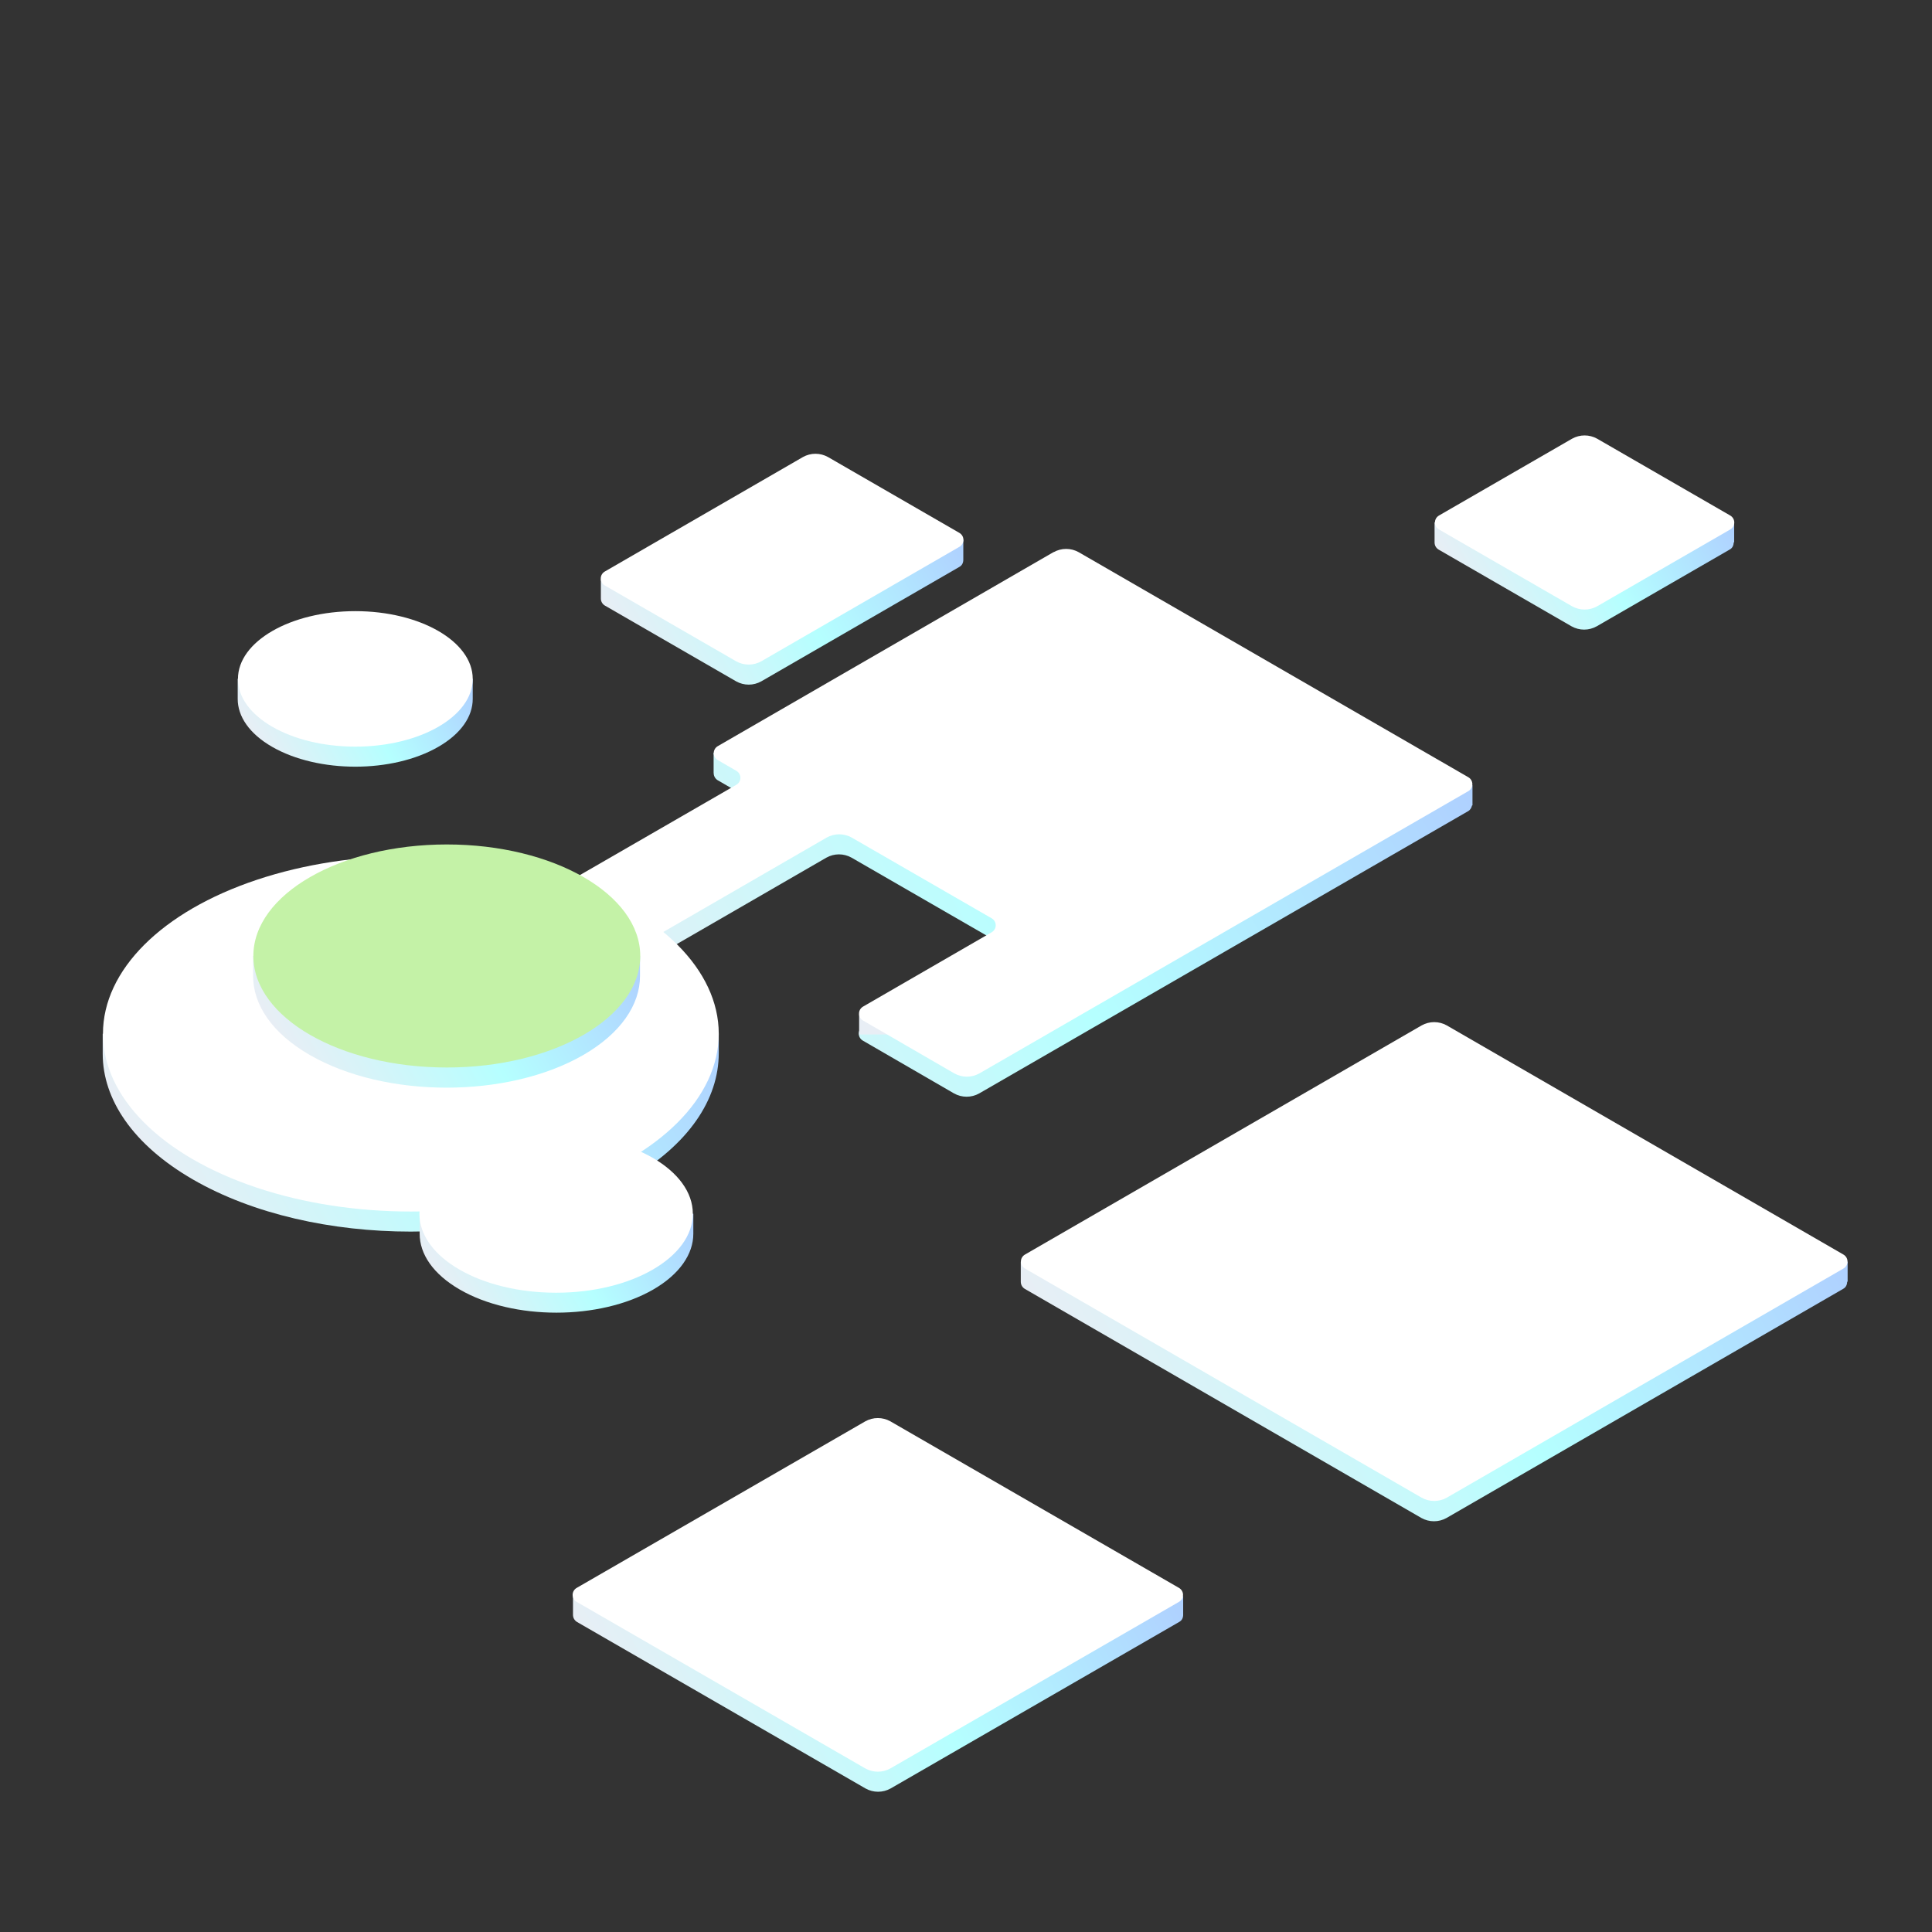
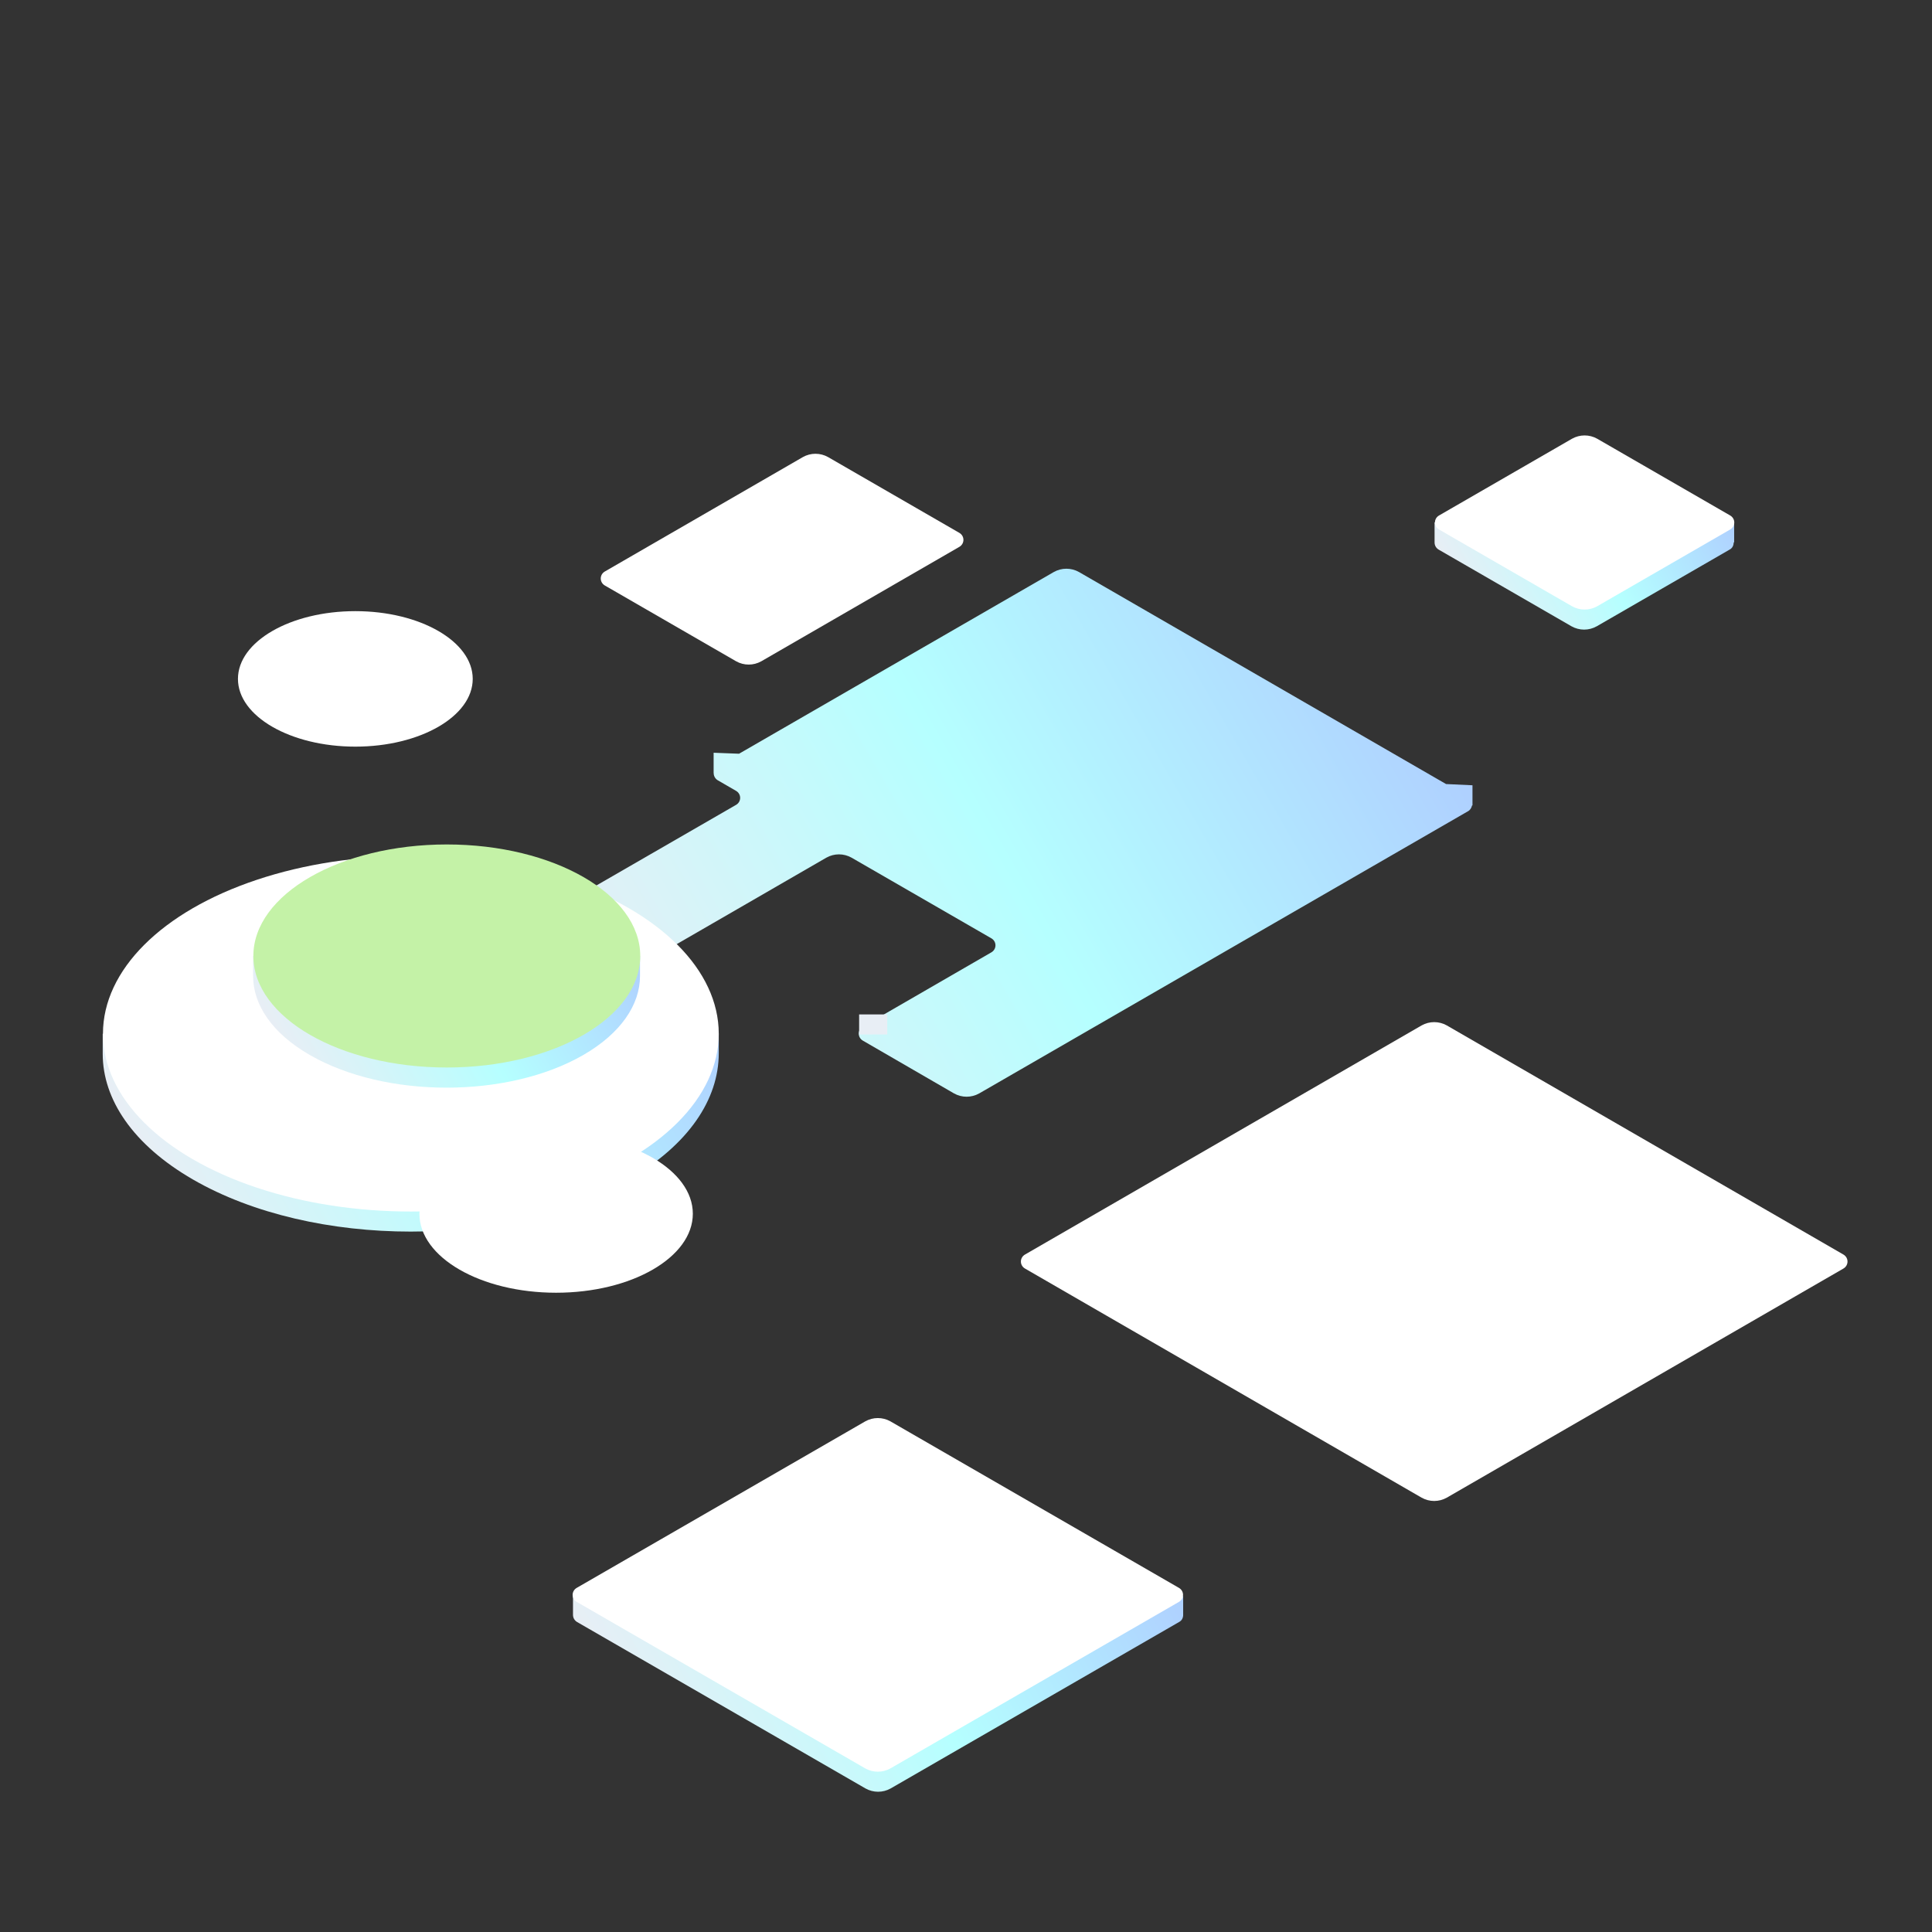
<svg xmlns="http://www.w3.org/2000/svg" xmlns:xlink="http://www.w3.org/1999/xlink" id="a" viewBox="0 0 790 790">
  <rect x="0" y="0" width="790" height="790" fill="#333333" stroke="none" />
  <defs>
    <linearGradient id="b" x1="263.8" y1="712.5" x2="454.6" y2="602.3" gradientTransform="matrix(1, 0, 0, 1, 0, 0)" gradientUnits="userSpaceOnUse">
      <stop offset="0" stop-color="#e8eef5" />
      <stop offset=".5" stop-color="#b5ffff" />
      <stop offset="1" stop-color="#afd0ff" />
    </linearGradient>
    <linearGradient id="c" x1="458" y1="595.1" x2="715.4" y2="446.4" xlink:href="#b" />
    <linearGradient id="d" x1="600.3" y1="246.2" x2="696" y2="190.9" xlink:href="#b" />
    <linearGradient id="e" x1="249.7" y1="433.2" x2="562.6" y2="252.5" xlink:href="#b" />
    <linearGradient id="f" x1="68.4" y1="488.4" x2="267.6" y2="373.4" xlink:href="#b" />
    <linearGradient id="g" x1="183.2" y1="530" x2="272.9" y2="478.2" xlink:href="#b" />
    <linearGradient id="h" x1="259.1" y1="268.9" x2="381.1" y2="198.5" xlink:href="#b" />
    <linearGradient id="i" x1="120.2" y1="435.2" x2="245.5" y2="362.8" xlink:href="#b" />
    <linearGradient id="j" x1="107.3" y1="307.8" x2="184.8" y2="263" xlink:href="#b" />
  </defs>
  <g>
    <path d="M483.8,660.3v-7.6h-9.8l-109.8-63.4c-3.2-1.8-7.1-1.8-10.3,0l-109.8,63.4h-9.8v7.6h0c0,1.1,.5,2.2,1.6,2.9l118,68.1c3.2,1.8,7.1,1.8,10.3,0l118-68.1c1.1-.6,1.6-1.7,1.6-2.9Z" style="fill:url(#b);" />
    <path d="M353.8,723.1l-118-68.1c-2.2-1.3-2.2-4.4,0-5.7l118-68.1c3.2-1.8,7.1-1.8,10.3,0l118,68.1c2.2,1.3,2.2,4.4,0,5.7l-118,68.1c-3.2,1.8-7.1,1.8-10.3,0Z" style="fill:#fff;" />
  </g>
  <g>
-     <path d="M755.5,524.1v-8.2h-11l-152.9-88.3c-3.2-1.8-7.1-1.8-10.3,0l-152.9,88.3h-11v8.2c0,1.1,.5,2.2,1.6,2.9l162.2,93.7c3.2,1.8,7.1,1.8,10.3,0l162.2-93.7c1.1-.6,1.6-1.7,1.6-2.9Z" style="fill:url(#c);" />
    <path d="M581.3,612.4l-162.2-93.7c-2.2-1.3-2.2-4.4,0-5.7l162.2-93.7c3.2-1.8,7.1-1.8,10.3,0l162.2,93.7c2.2,1.3,2.2,4.4,0,5.7l-162.2,93.7c-3.2,1.8-7.1,1.8-10.3,0Z" style="fill:#fff;" />
  </g>
  <g>
    <path d="M709.1,221.8v-8.2h-11l-45.1-26c-3.2-1.8-7.1-1.8-10.3,0l-45.1,26h-11v8.2h0c0,1.1,.5,2.2,1.6,2.9l54.4,31.4c3.2,1.8,7.1,1.8,10.3,0l54.4-31.4c1.1-.6,1.6-1.7,1.6-2.9Z" style="fill:url(#d);" />
    <path d="M642.8,247.9l-54.4-31.4c-2.2-1.3-2.2-4.4,0-5.7l54.4-31.4c3.2-1.8,7.1-1.8,10.3,0l54.4,31.4c2.2,1.3,2.2,4.4,0,5.7l-54.4,31.4c-3.2,1.8-7.1,1.8-10.3,0Z" style="fill:#fff;" />
  </g>
  <g>
    <path d="M602.1,329.3c0-.3,0-.7,0-1v-7.2l-10.8-.5-150.1-86.7c-3.2-1.8-7.1-1.8-10.3,0l-128.7,74.3-10.4-.4v8.2h0c0,1.1,.5,2.3,1.6,3l7.6,4.4c2.2,1.3,2.2,4.4,0,5.7l-83.7,48.3,37.2,21.5,83.4-48.2c3.2-1.8,7.1-1.8,10.3,0l57.2,33c2.2,1.3,2.2,4.4,0,5.7l-52.6,30.4c-2.2,1.3-2.2,4.4,0,5.7l37.3,21.6c3.2,1.8,7.1,1.8,10.3,0l199.9-115.4c.9-.5,1.4-1.4,1.6-2.3h0Z" style="fill:url(#e);" />
    <rect x="351.3" y="414.8" width="11.5" height="8.2" style="fill:#e8eef5;" />
-     <path d="M430.9,225.7l-137.4,79.4c-2.2,1.3-2.2,4.4,0,5.7l7.6,4.4c2.2,1.3,2.2,4.4,0,5.7l-83.7,48.3,37.2,21.5,83.4-48.2c3.2-1.8,7.1-1.8,10.3,0l57.2,33c2.2,1.3,2.2,4.4,0,5.7l-52.6,30.4c-2.2,1.3-2.2,4.4,0,5.7l37.3,21.6c3.2,1.8,7.1,1.8,10.3,0l199.9-115.4c2.2-1.3,2.2-4.4,0-5.7l-159.3-92c-3.2-1.8-7.1-1.8-10.3,0Z" style="fill:#fff;" />
  </g>
  <g>
    <path d="M293.9,422.7h-.8c-3.1-15.8-15.1-31.1-36.1-43.2-49.2-28.4-128.9-28.4-178.1,0-21,12.1-33,27.4-36.1,43.2h-.8v8.2h0c0,18.6,12.3,37.2,36.9,51.4,49.2,28.4,128.9,28.4,178.1,0,24.7-14.2,36.9-32.9,36.9-51.6h0v-8.1Z" style="fill:url(#f);" />
    <ellipse cx="168" cy="422.7" rx="125.9" ry="72.7" style="fill:#fff;" />
-     <path d="M283.3,496.3h-1.8c-2.4-5.3-7.3-10.4-14.5-14.6-21.8-12.6-57.2-12.6-79.1,0-7.3,4.2-12.1,9.2-14.5,14.6h-1.8v8.2h0c0,8.3,5.5,16.5,16.4,22.8,21.8,12.6,57.2,12.6,79.1,0,10.9-6.3,16.4-14.6,16.4-22.8h0v-8.2Z" style="fill:url(#g);" />
    <ellipse cx="227.4" cy="496.3" rx="55.9" ry="32.3" style="fill:#fff;" />
  </g>
  <g>
-     <path d="M384.8,221.7l-46.1-26.6c-3.2-1.8-7.1-1.8-10.3,0l-69.9,40.4-12.8,1.4v7.9h0c0,1.1,.6,2.2,1.6,2.8l53.7,31c3.2,1.8,7.1,1.8,10.3,0l81-46.8c1.1-.6,1.6-1.7,1.6-2.9v-8.2l-9.2,1Z" style="fill:url(#h);" />
    <path d="M311.3,270.4l81-46.8c2.2-1.3,2.2-4.4,0-5.7l-53.7-31c-3.2-1.8-7.1-1.8-10.3,0l-81,46.8c-2.2,1.3-2.2,4.4,0,5.7l53.7,31c3.2,1.8,7.1,1.8,10.3,0Z" style="fill:#fff;" />
  </g>
  <g>
    <path d="M260.4,390.9c-2.8-8.8-10.1-17.2-21.9-24-30.9-17.8-80.9-17.8-111.8,0-11.8,6.8-19.1,15.2-21.9,24h-1.3v8.2h0c0,11.7,7.7,23.4,23.2,32.3,30.9,17.8,80.9,17.8,111.8,0,15.4-8.9,23.2-20.6,23.2-32.3h0v-8.2h-1.3Z" style="fill:url(#i);" />
    <ellipse cx="182.7" cy="390.9" rx="79.1" ry="45.6" style="fill:#c4f2a7;" />
  </g>
  <g>
-     <path d="M193.3,277.6h-2.2c-2.2-4.2-6.2-8.1-11.9-11.4-18.8-10.8-49.2-10.8-67.9,0-5.7,3.3-9.7,7.2-11.9,11.4h-2.2v8.2h0c0,7.1,4.7,14.2,14.1,19.6,18.8,10.8,49.2,10.8,67.9,0,9.4-5.4,14.1-12.5,14.1-19.6h0v-8.2Z" style="fill:url(#j);" />
    <ellipse cx="145.3" cy="277.6" rx="48" ry="27.7" style="fill:#fff;" />
  </g>
  <rect width="790" height="790" style="fill:none;" />
</svg>